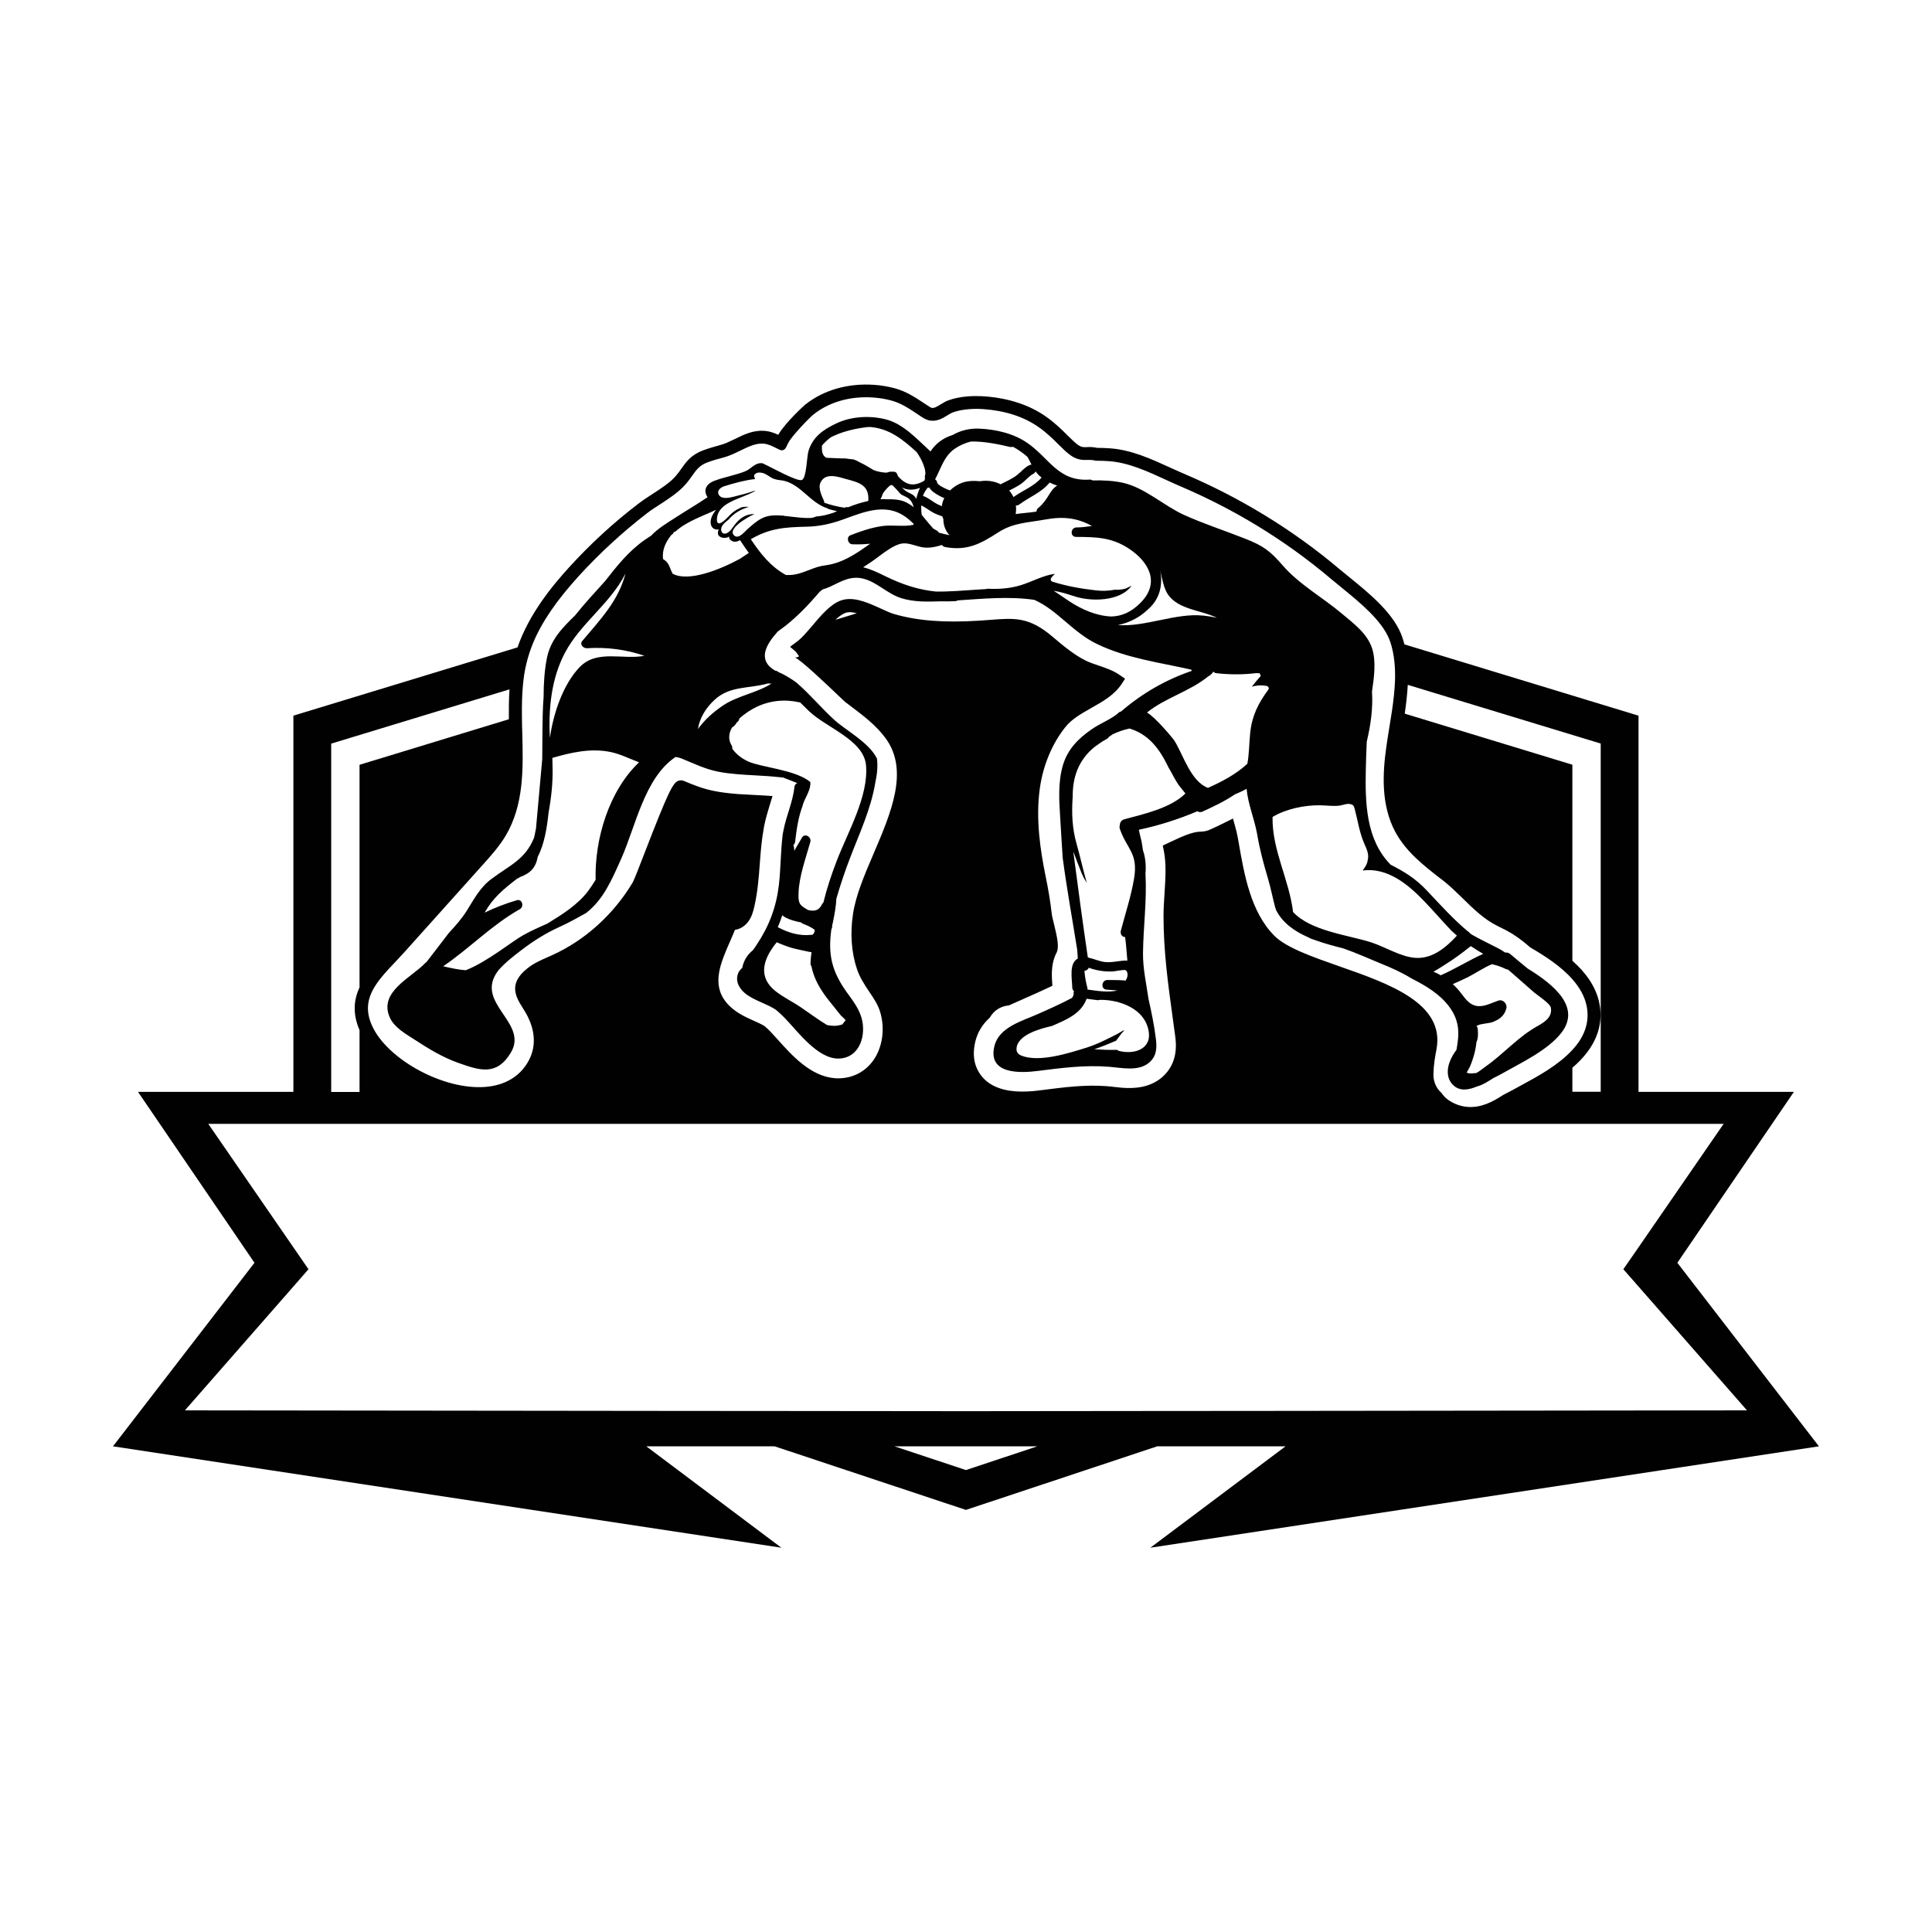
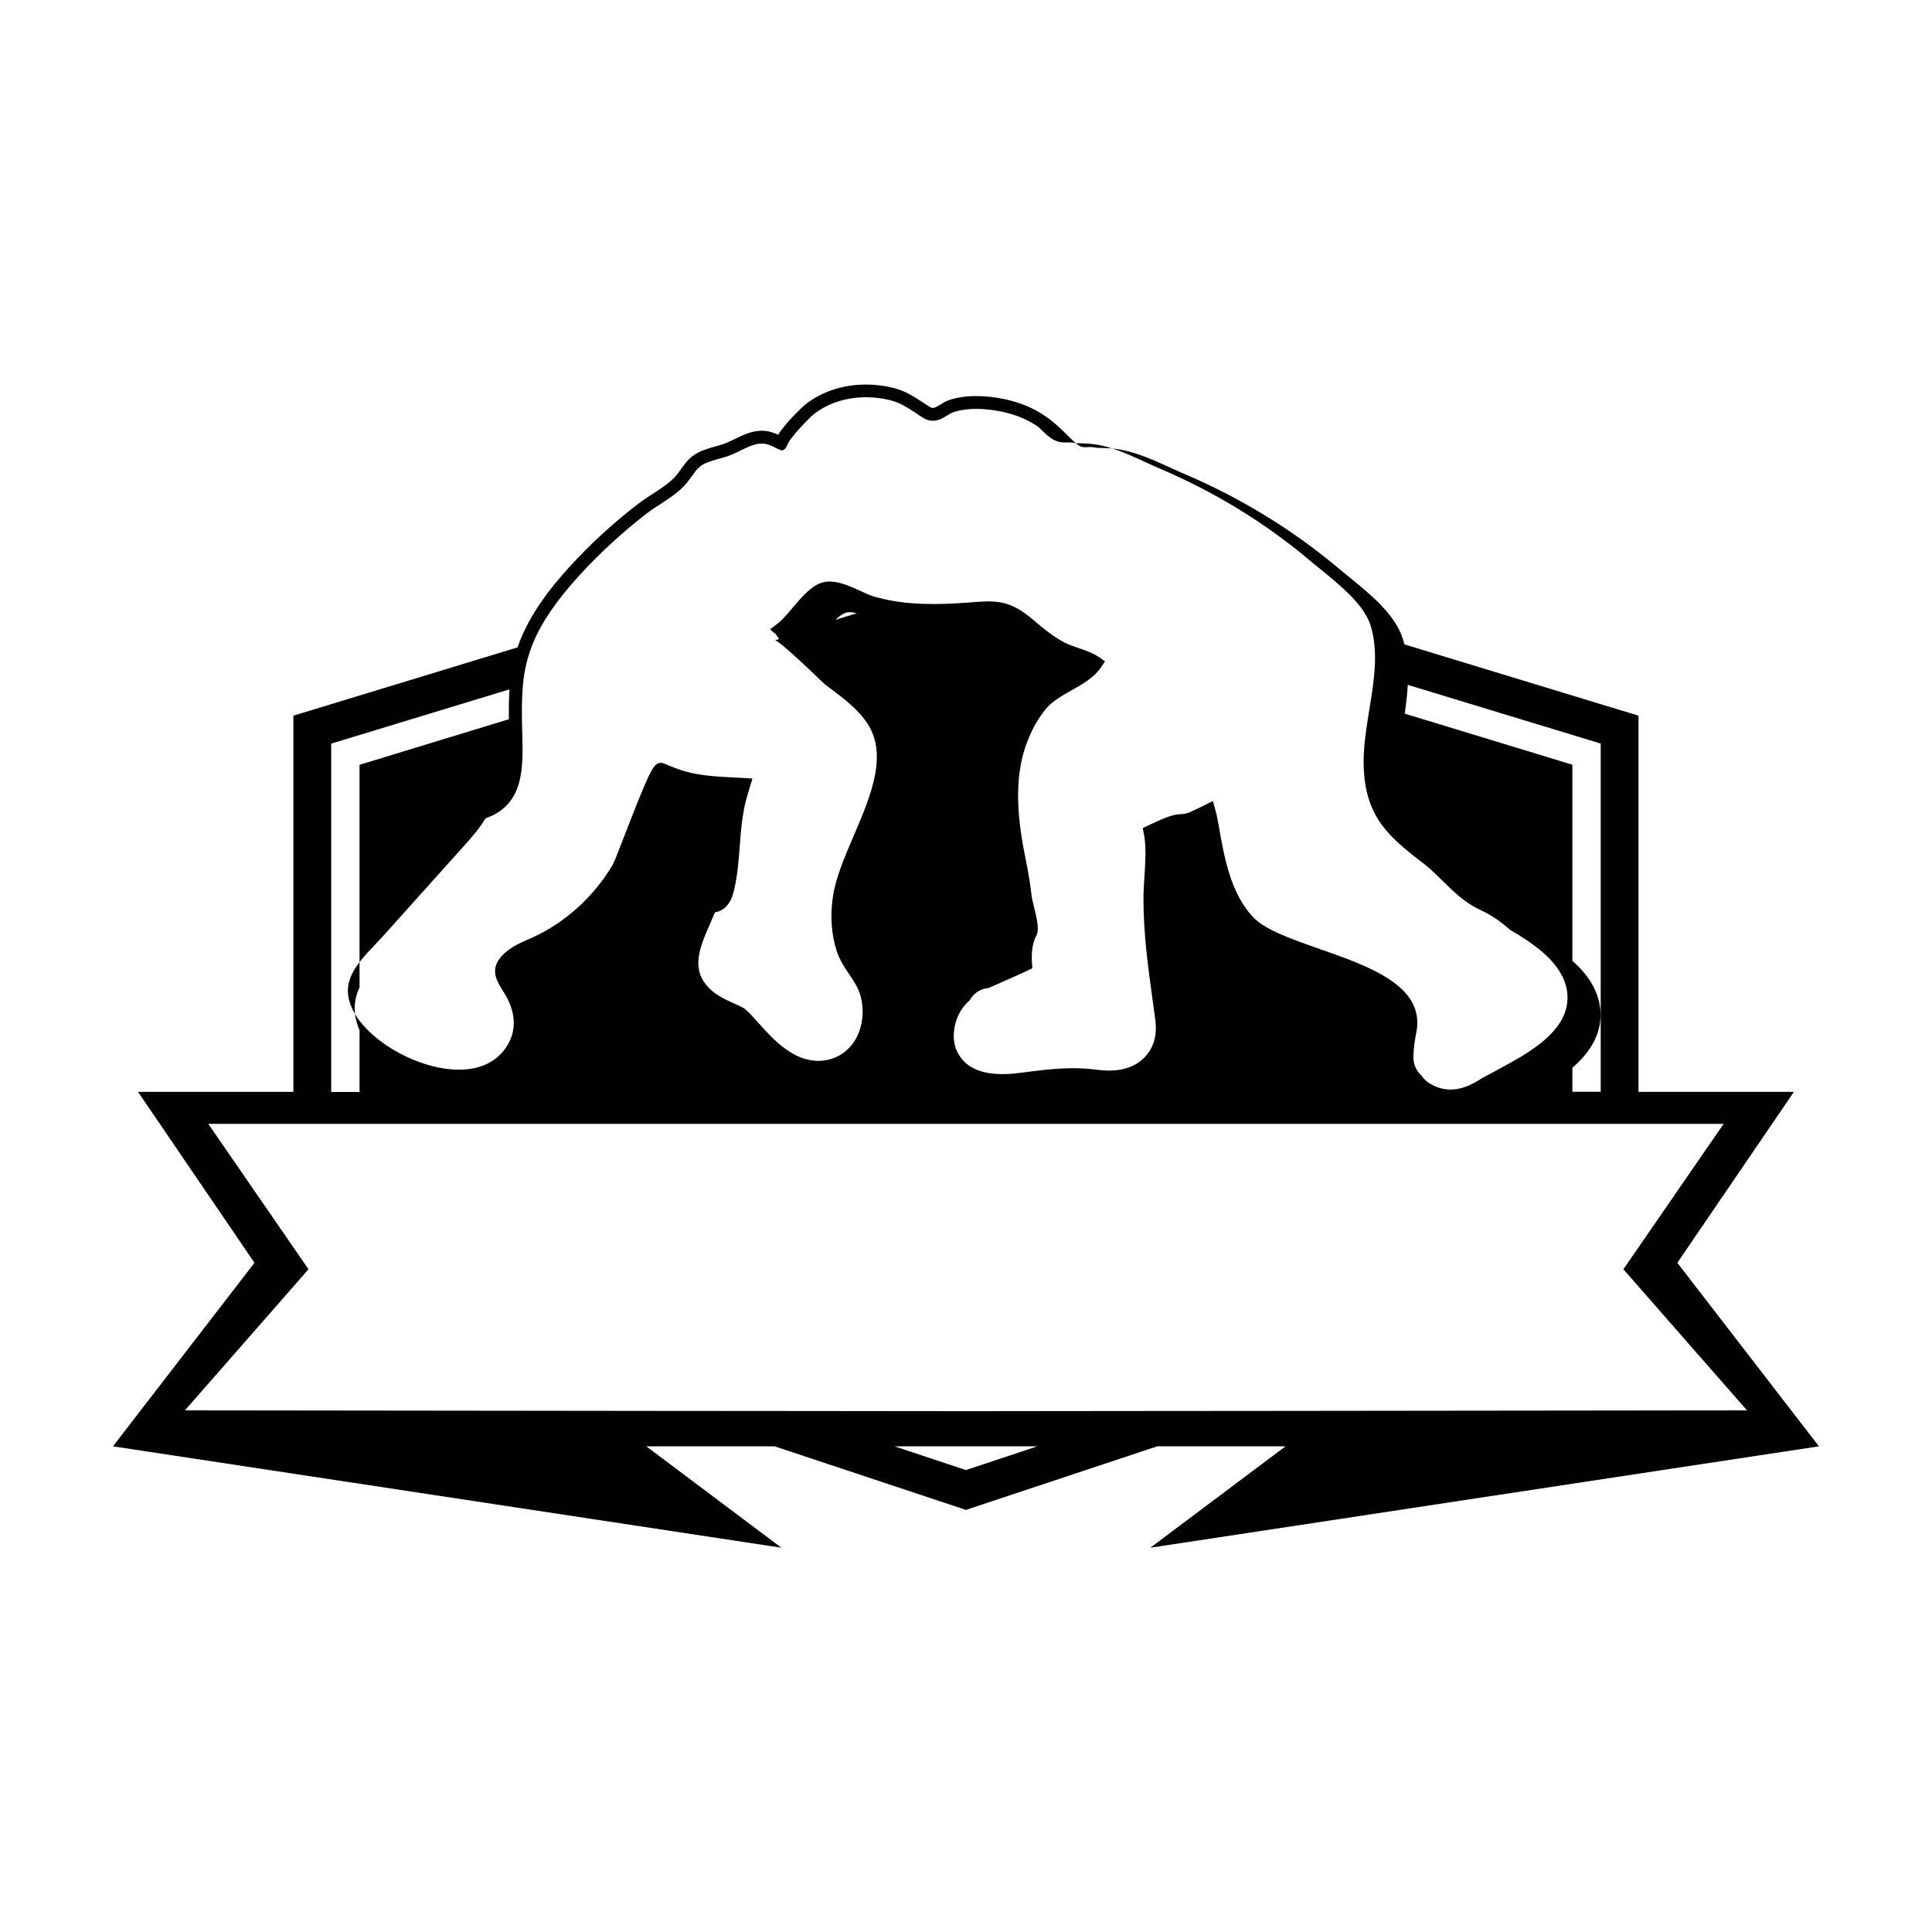
<svg xmlns="http://www.w3.org/2000/svg" version="1.1" id="Layer_1" x="0px" y="0px" viewBox="0 0 2100 2100" style="enable-background:new 0 0 2100 2100;" xml:space="preserve">
  <style type="text/css"> .st0{fill:#010101;} </style>
  <g>
    <g id="XMLID_00000059292817253727844160000009934228072338380956_">
-       <path id="XMLID_00000107574758335634991510000016989360843145983136_" class="st0" d="M507.5,989.7c-5.6,9-12.5,16.7-19.5,24.2 c-8,10.7-16.4,21.2-24.5,31.9c-0.4,0.2-0.9,0.6-1.3,1c-14.9,15.9-51.2,31.2-38.4,59.4c4.9,10.8,17.5,17.8,26.8,23.8 c15.1,9.9,30.7,19.4,47.8,25.4c23.4,8.3,41.6,14.2,56.9-11.3c19.6-32.8-40.3-53.8-14-88.8c0.2-0.2,0.3-0.5,0.5-0.7 c7.3-8.3,16.4-15.4,25.9-22.6c12.7-9.6,25.9-17.9,40.5-24.5c10-4.5,19.4-9.8,28.9-15.1c18.7-14.7,27.4-34.9,38.3-59.4 c15.6-35.1,25.2-87.4,58.6-110c0.1-0.1,0.2-0.1,0.3-0.2c2.1,0.3,4.5,0.8,7.1,1.9c13.2,5.4,25.1,11.3,39.3,14.1 c13.8,2.7,27.9,3.3,41.9,4.1c7.3,0.4,14.6,0.8,21.8,1.6c1.9,0.2,4.3,0.4,6.7,0.6c5.2,1.9,10.3,4.1,15.5,6.1 c-1.6,0.7-2.9,2-3.1,4.2c-1.6,16-9,31.5-12,47.7c-0.1,0.6-0.2,1.1-0.3,1.6c-0.1,0.7-0.3,1.4-0.4,2c-2.3,18.4-2.1,36.9-4.2,55.3 c-2.9,24.3-10.6,44.5-24,64.7c-1.4,2.2-2.8,4.2-4.3,6.2c-6.1,4.8-10.1,11.6-11.5,19.1c-2,1.8-3.7,3.8-4.5,5.9 c-2.5,6.7-0.7,12.4,3.6,17.8c7.8,9.7,24.1,14,34.4,20c1.1,0.6,2.1,1.3,3.2,2c3.2,2.7,6.4,5.6,9.2,8.5 c14.2,14.6,36.3,45.4,59.5,44.4c22.8-1,29.7-26.3,24.1-44.7c-3.1-10.4-9.8-18.9-16-27.5c-16.2-22.7-20.3-40.7-16.8-67.2 c0.1-0.4,0.2-0.9,0.3-1.4c0.4-0.7,0.7-1.3,0.7-2.3c0-0.6,0.1-1.3,0.1-1.9c0.2-0.8,0.4-1.7,0.6-2.5c0.2-0.5,0.3-1,0.3-1.5 c1.7-8.2,3.2-16.4,3.6-24.8c4.2-14.5,9-28.9,14.4-43c10.4-27.4,23.1-54.1,27.9-83c2-9.2,2.9-18.2,1.8-26.3 c-8.6-17.5-33.5-30.4-46.1-41.8c-13.9-12.6-27-28.4-41.8-41.1c-4.8-3.4-9.8-6.5-15-9.2c-1.4-0.7-2.9-1.3-4.3-1.9 c-0.8-0.8-1.8-1.4-3.2-1.5l-0.2,0c-19.7-11.5-10.2-28.1,2.8-42.6c3-2.2,6-4.3,8.9-6.6c13.6-10.8,25.4-23.4,36.7-36.6 c1-0.9,2.1-1.7,3.2-2.5c2.8-0.8,5.6-1.9,8.3-3.1c0.2-0.1,0.3-0.1,0.5-0.2c0.3-0.1,0.5-0.3,0.7-0.4c11.1-5.2,21.4-11.7,35.5-7.8 c14.3,3.9,25.7,16.3,40.2,20.9c13.8,4.4,28.8,4,43.1,3.5c5.3,0.2,10.6,0.1,15.9-0.2c1,0,1.8-0.4,2.5-0.8 c27.9-1.8,55.6-4.6,83.3-0.6c24.8,10.8,42,35.5,68.2,48c32,15.5,68.1,20.1,102.5,27.9c0.1,0.5,0.3,0.9,0.5,1.3 c-28.4,9.7-53.9,24.4-76.8,44.1c-0.5,0.2-1,0.4-1.6,0.5c-8.9,8.2-20.6,12-30.4,18.9c-14.7,10.2-26.1,21.6-31.3,39.2 c-5.4,18.5-4.1,38-2.9,57c0.9,14.5,1.7,29,2.7,43.5c4.4,33.3,10.5,66.7,15.7,99.5c0.3,3.3,0.6,6.7,0.7,10 c-9.8,5.3-6.2,21.9-6,31.5c0,1.8,0.8,3,1.9,4c-0.5,1.2-0.7,2.5-0.3,3.7c-0.5,1.2-1.1,2.3-1.7,3.5c-12.3,6.5-25,12.2-37.7,17.8 c-16.9,7.5-41.8,14.1-46.8,34.6c-7.5,30.5,27.1,29.6,46.8,27.1c26-3.3,51.1-6.6,77.3-4.6c13.9,1,32.5,5.6,44.3-4.7 c8.2-7.1,8.3-16.5,7-26.4c-1.8-14.2-4.7-28.4-7.9-42.5c-2.4-16.8-6.2-33.2-6-50.3c0.4-28.9,4.3-57,2.7-85.8 c0.7-8.6,0.1-17-2.5-24.8c0-0.1-0.1-0.3-0.2-0.5c-0.4-2.8-0.8-5.7-1.3-8.5c-0.7-3.9-2.3-9-3.2-14.1c22-4.7,43.1-11.4,63.6-20.1 c1.5,1,3.6,1.2,5.3,0.5c10.7-4.9,23.9-11,35.4-18.8c4.4-1.8,8.7-3.8,12.8-6.1c1.5,16.7,8.6,32.9,11.5,49.5 c2.8,16.6,7.1,32.5,11.9,48.6c3,10.1,5,20.9,7.8,31.3c0.1,0.1,0.2,0.3,0.3,0.4c0.1,0.7,0.3,1.5,0.7,2.3 c7.1,13.8,19.9,22.8,34.8,29.3c1,0.5,1.9,1,2.9,1.5c1.8,0.6,3.5,1.2,5.3,1.8c9.6,3.5,19.8,6.2,29.7,8.7c14,4.8,27.5,11,41.2,16.6 c11.4,4.6,22.6,9.6,33.1,16.1c15.4,7.8,30.9,17,41.1,30.8c12.3,16.6,10.6,31.3,7.8,46.9c-1.4,1.8-2.7,3.7-3.9,5.8 c-5.8,9.8-8.9,23.4,0.3,32.4c7.2,7.1,17,5.3,25.8,1.6c6.3-1.7,12.4-5.6,18.1-9.3c3.4-1.6,6.9-3.4,10.4-5.4 c20.3-11.5,49.4-25.2,63.8-44.3c20.4-27.2-7.8-51.3-37-69.2c-6.4-5.3-12.9-10.5-18.9-15.7c-1.8-1.5-3.8-2-5.6-1.7 c-2.7-1.9-5.5-3.6-8.5-5.1c-9.6-5-19.2-9.4-28.3-14.7c-0.7-0.6-1.4-1.1-2-1.7c-0.7-0.9-1.5-1.6-2.5-2.1 c-15.7-13.3-29.4-28.5-43.9-43.9c-12.5-13.3-25-20.7-39.3-28c-27-27.3-27.8-67.5-27-104.4c0.2-9.7,0.6-19.5,1-29.3 c4.3-18.2,6.9-36.2,5.7-54.4c2.3-15.8,4.7-33.2,0-47.4c-5.3-16-20.3-27-32.7-37.4c-20.7-17.5-46.8-32-64.5-52.6 c-13.3-15.4-21.2-21.3-40.7-28.9c-22.2-8.8-45-16.1-66.8-26c-22.2-10.2-42.8-29.9-66.8-34.9c-9.8-2.1-21.1-2.7-32.2-2.4 c-0.9-0.6-2-1-3.3-0.9c-34.1,2.3-43.7-23.3-67.4-39.7c-15.1-10.5-34-14.8-52.1-15.7c-11.1-0.5-20.9,2.1-29.3,6.9 c-9.6,3-18,8.6-24.1,17.9c-14.2-13-29.3-29.8-47.9-34.7c-17.5-4.6-38-3.6-54.4,4.2c-14.3,6.8-25.5,14.5-30.3,30 c-1.8,5.7-2.1,29.3-7.1,31.5c-5,2.2-34.1-14.2-40.7-17.1c-0.7-0.5-1.5-0.9-2.6-1.1c-8.1-0.8-11.6,6.2-18.7,8.9 c-10.7,4.2-22.2,6.1-32.9,10.1c-9.8,3.6-12.5,10.8-7.7,17.9c-11.9,8.1-24.3,15.3-36.3,23.1c-8.5,5.5-18,11.2-25.1,18.8 c-2.1,1.4-4.3,2.7-6.4,4.2c-17.7,12.2-30.6,28.5-43.5,45c-10.6,11.8-22.2,24.2-32.6,37.3c-13.7,13.4-26.8,26.4-30.8,46.8 c-2.6,13.4-3.5,27.4-3.5,41.5c-1,13.2-1.2,26.5-1.3,39.4c0,9.8-0.1,19.2-0.2,28.6c-2.3,25.2-4.5,50.4-6.8,75.5 c0,0.1,0,0.3-0.1,0.4c-0.5,2.9-1.2,5.8-1.8,8.7c-0.1,0.4-0.1,0.7-0.3,1.1c-9.6,23.6-26.4,29.7-46,44.4 C522,964.3,515.3,977.2,507.5,989.7z M850.3,994.8c1,1,2.2,1.9,4.1,2.8c4.7,2.4,10.5,3.9,16.5,5.1c0.5,0.6,1.2,1.2,2.1,1.5 c4.5,1.6,8.7,3.7,12.5,6.4c0.3,2.1-0.7,4.3-2.6,5.6c-0.3,0-0.5-0.1-0.8-0.1c-13.4,1.5-25-2.2-36.7-8.3 C847.3,1003.5,848.9,999.2,850.3,994.8z M905.7,1093.4c2.8,3.5,5.6,6.9,8.3,10.4c2.3,2,4,3.7,5.2,5.1c-1.4,1.8-2.7,3.5-4.1,5 c-0.3,0-0.4,0-0.7-0.1c-4.6,1.6-9.9,1.5-15.4,0.4c-9.5-5.7-18.3-12.4-28.5-19.3c-9.1-6.2-19-10.8-27.7-17.7 c-19.1-15.3-13-34-0.9-50c0.8-1,1.6-1.9,2.4-3c6.2,2.7,12.3,5.1,18.8,6.8c0,0,18.7,4.3,18.7,3.9c0.1,0,0.1,0.1,0.3,0.1 c-0.6,4-1,8.1-1.1,12.1c-0.1,1.4,0.4,2.6,1.2,3.5c0,0.4-0.1,0.8,0.1,1.2c2.3,9.6,5.9,17.4,11.4,25.7 C897.3,1083.2,901.5,1088.2,905.7,1093.4z M868.9,763.4c0.3,0,0.5,0,0.7,0c3.3,3.2,6.6,6.5,9.9,9.7c19.2,18.2,59.2,31.2,61.8,58.5 c3.1,34-20.2,73.5-32,104.6c-5.7,14.8-10.6,29.6-14.3,44.8c-0.6,0.5-1.1,1.1-1.5,1.9c-2.5,5-5.6,7.3-11.3,6.9 c-1.1-0.1-2.2-0.3-3.4-0.5c-0.5-0.2-1-0.4-1.4-0.7c-8.9-5-9.8-7.3-9.4-18.2c0.6-18,8-38,12.8-55.3c1.5-5.3-6-10-9.1-4.6 c-2.6,4.7-5.8,9.5-8.3,14.3c-0.2-1.4-0.3-2.7-0.4-4c-0.1-0.9-0.3-1.6-0.7-2.2c0.9-0.8,1.7-1.9,1.9-3.3c1.7-14.2,3.6-27.5,8.4-40 c-0.1-0.3,0-0.5,0.1-0.7c2.3-7.5,7.4-13.9,8.1-21.7c0.1-1,0-2,0-2.9c-15.9-13.3-53.8-16-67.5-22.3c-7.4-3.4-13.4-8.2-17.4-14 c0.2-1,0.1-2.2-0.6-3.4c-4.1-6.6-3.1-13.3,0.3-19.4c2.2-1.5,4-3.2,5.1-5.5l1.1-0.9c1.2-1,1.7-2.2,1.7-3.3c5.9-5.6,13-10,18.6-12.7 C836.7,761.4,853.1,759.8,868.9,763.4z M833.5,743.2c0.2-0.1,0.3-0.1,0.4,0c0.4-0.2,0.7-0.3,1.3-0.3c1.1,0.1,2.3,0.2,3.4,0.1 c-15.8,10.2-37,13.2-52.8,23.9c-10.4,7-20,15.5-27.2,25.6c1.9-12.3,8.9-23.4,18.3-32C793.5,745.4,813.2,748.7,833.5,743.2z M897.2,614.5c-6.2,0.8-10.3,2.2-16,4.4c-10.4,4-16.8,6.6-26.8,6.1c-0.3-0.1-0.4-0.2-0.7-0.3c-16.3-9.1-27.5-23.4-37.6-38.6 c20-11.7,36.3-13.1,60.7-13.6c13.6-0.3,25.9-3,38.6-7.5c24.8-8.9,49.6-20,72.7-0.2c1.9,1.7,3.7,3.3,5.4,5c-0.1,0-0.3,0.1-0.5,0.2 c-0.3,0.1-0.5,0.4-0.8,0.6c-10.6,2.1-22.4-0.3-33.2,1.2c-12,1.7-23.4,5.6-34.6,10c-4.8,1.9-2.9,9.5,1.9,9.8 c6.6,0.3,13.1,0,19.5-0.6C930.8,601.8,915.9,612,897.2,614.5z M986.4,541c4.2,2.8,5.6,6.1,6.7,10.3c-4.4-3.6-9.4-6.5-15.4-7.7 c-4.2-0.8-8.5-1-12.9-0.9c-2.6-0.2-5.2-0.2-7.8-0.1c2.7-4.1,0.8-4.7,5.7-10.2c7.1-7.9,6.3-5.8,12-0.2c1.8,1.7,2.6,3.4,4.4,4.9 C981.5,539,984.3,539.5,986.4,541z M980.4,529.9c6.1,3.3,13.2,2.8,19.6,0.4c-1.8,3.9-3.1,7.8-4.1,11.9c-1.1-2.3-2.9-4.2-5.9-5.6 C985.5,534.6,983.1,532.9,980.4,529.9z M1248.2,1119c4.8,21-14.7,27.5-31.5,23.4c-1.1-0.3-1.9-0.7-2.6-1.3 c-8.1,0.3-16.4-0.1-24.6-0.6c7.8-2.7,15.6-5.8,23.7-9.3c0.1-0.2,0.2-0.4,0.4-0.6c2.4-2.9,4.9-7.2,7.8-9.9c0.1-0.4,0.3-0.7,0.4-1.1 c-2.7,1.4-5.6,3.4-7.7,4.5c-11,5.5-21.8,11.2-33.6,14.8c-19,5.9-51,16.2-70.4,8.5c-2.9-1.2-5.2-3.4-5.2-6.8 c-0.1-15.6,25.7-22.5,38.5-25.4c15-6.6,31.1-12.7,37.4-28.8c0.1-0.3,0.1-0.5,0.2-0.8c4.1,0.5,8.3,1,12.5,1.6 c0.6-0.2,1.3-0.3,2.1-0.4c5.8-0.1,12.1,0.6,18.2,2.1c0.3,0,0.7,0,1,0.1c0,0.1,0.1,0.1,0.1,0.2 C1230.3,1093.3,1244.5,1102.6,1248.2,1119z M1202.9,1075.7c3.7,0.1,7.8,0.7,11.7,0.9c-9.3,2.4-22,0.5-32.5-1c0-0.5,0-1-0.1-1.6 c-1.5-5.6-2.6-11.3-3.1-17c-0.1-0.7-0.1-1.2-0.2-1.7c2-0.2,4-1.4,4.7-3.4c1,0.3,1.9,0.7,3,1c7.7,2.4,15.4,3.4,23.4,3 c2.1-0.1,12.3-2.3,13.8-1.3c3,2.1,2.2,7.7,0.5,10.1c-1,1.4,1,1.3-3.5,0.9c-5.6-0.4-11.3-0.3-16.9-0.4 C1197,1065.3,1196.3,1075.5,1202.9,1075.7z M1222.2,890.5c-3.6,0.9-5,3.8-5,6.6c-0.5,1.3-0.4,2.7,0.1,4.1c7.7,22,20,26,15.4,53.7 c-3.2,19.1-9.5,38.1-14.4,56.8c-0.8,3,0.9,6.8,4.5,6.8c0.4,0,1.7,13.2,2.6,25.6c-8-0.3-16.2,2.5-24.3,1.6 c-5.9-0.6-11.8-3.5-17.7-4.7c-0.3-0.2-0.6-0.4-1-0.5c-5.6-38.3-10.8-76.6-15.8-115c3,8.2,6.2,16.4,9.4,24.4 c1.5,3.4,3.3,6.7,5.3,9.8c-4-14.1-7.1-28.4-11.1-42.5c-4.8-16.8-5.4-32.9-4.3-50.3c0,0,0.1-0.1,0.1-0.2c-0.3-21.2,5.8-40.4,24-55 c2.7-1.9,5.3-3.7,8-5.6c1.7-1,3.4-2,5.2-3c1-0.5,1.6-1.3,2.1-2.1c1.4-0.9,2.8-1.9,4.2-2.9c5.8-2.7,11.6-4.8,17.4-6 c0.3,0,0.4-0.2,0.6-0.3c20.6,6.2,32.4,21.3,42.2,41.5l0,0.2c4.1,6.6,7.2,13.8,11.8,20.2c2.2,3,4.8,5.8,7,8.8 C1272.3,878.5,1243,884.9,1222.2,890.5z M1622.7,1048.3c4.7,1.1,9.2,2.6,13.6,4.8c0.9,0.5,1.9,0.7,2.9,0.8 c9.2,8.1,18.5,16.1,27.7,24.3c3.6,3.2,18,12.4,18.8,17.1c1.9,10.4-7.2,15.9-14.3,19.9c-21.4,11.8-37,30.4-56.8,44.2 c-2,1.4-6.4,5.1-9.9,6.9c-3.4,0.5-6.1,0.6-8.2,0.3c-0.9-0.2-1.6-0.4-2.3-0.7c1.3-2.5,2.9-5,3.8-7c3.5-8.5,5.9-17.1,6.8-25.9 c1.7-4,2-7.7,1.5-14c-0.2-2.6-1-3.4-1.6-3.6c0.3-0.1,0.6-0.3,1-0.6c3.7-2.3,12.7-2.2,17.1-4c7.6-3.1,12.2-6.6,14.5-14.5 c1.4-4.9-3.5-10.5-8.7-8.7c-8.8,3-17.4,8.2-26.3,5.1c-8.2-2.9-12.3-11.6-18.2-18c-1.6-1.8-3.3-3.4-5-5c5.4-2.4,10.8-4.8,16.1-7.4 c9-4.5,17.6-10.7,26.9-14.4C1622.1,1048.1,1622.4,1048.2,1622.7,1048.3z M1598.7,1028.4c4.4,3,8.9,5.7,13.5,8.4 c-15.6,7-30.4,16.4-46.2,23.3c-2.5-1.5-5.1-2.8-7.9-3.9c3.9-2.1,7.7-4.6,11.5-7C1579.7,1043,1589.3,1035.9,1598.7,1028.4z M1434.5,875.3c7.3,0.1,14.7,1.3,22,0.3c3.3-0.5,7.1-2.3,10.5-1.7c4.1,0.7,4.5,1.8,5.6,5.8c3.3,12.3,4.9,24.6,10,36.5 c2.6,6.2,5.9,12.1,4,19c-0.1,0.1-0.1,0.1-0.1,0.3c-0.5,3.9-2.8,7.3-5.4,10.7c26.5-3.5,48.8,14.4,66.8,33.2 c10.2,10.6,19.7,21.7,29.7,32.2c2,1.8,4,3.6,6,5.4c-11.7,12.7-26.2,25.1-44.5,24.2c-16-0.8-33.5-12-48.7-16.9 c-24.6-7.9-65.7-12.2-84.9-33c-4.2-35.1-22.9-67.3-22.3-103c0-0.1,0-0.2,0-0.3C1398.2,879.1,1417.6,875.2,1434.5,875.3z M1365.9,731.6c1.2,0.1,2.3,0.2,3.5,0.3c0.1,1,0.5,1.9,1.1,2.7c-3.5,3.8-6.7,7.8-9.8,11.8c5.1-1.5,10.4-1.9,16-0.8 c1.8,0.3,3.2,2.3,1.9,4c-11,15-17.8,28.4-19.7,47.2c-1.2,11.1-1,22.4-3.1,33.4c-12.4,11.5-27.4,19.3-42.8,26.2 c-18.9-7.2-26.7-35.8-36.6-51.5c-1.6-2.5-21-25.8-29.7-30.4c19.7-15.9,46.3-22.9,66.2-39c2.5-1.4,4.8-3.2,5.9-5.5 c0.7,0.8,1.7,1.5,3.1,1.7C1336.7,733.4,1351.3,733.4,1365.9,731.6z M1275.6,652.7c11.2,9,26.7,11,39.8,15.8c2.6,0.9,5.1,2,7.5,3 c-5-1-10.1-1.9-15.4-2.4c-29.5-3-62.9,12.6-92.4,10.3c11.9-2.4,23.2-8,31.9-16.3c9.6-7.9,14.5-18.5,15-29.5 c0.4-4.6,0-9.1-1.1-13.5C1264.5,632,1264.5,643.8,1275.6,652.7z M1186.9,571.7c-5.2,0.7-10.4,1.6-16.7,1.6 c-6.6,0-7.4,10.1-0.7,10.3c21.5,0.1,38.5,0.3,57.2,12.5c21.7,14.1,34.7,36.8,13.5,58.6c-10.6,11-21.5,15.2-32.5,15.4 c-16-0.7-31.8-7.6-45.2-16.4c-5.9-3.8-11.4-7.9-17.2-11.5c7,1,13.9,3.2,20.8,5.4c0.2,0.1,0.3,0,0.5,0.1c17.7,6.5,51,6.6,63.4-11.1 c-2.1,1.1-4.3,2.2-6.4,3.1c-3.8,1.2-7.7,1.5-11.8,1.3c-6.5,1.2-13.1,1.6-20.6,0.7c-15.6-1.7-32.4-4.7-47.4-9.5 c-1.6-0.5-2.2-2.5-1.3-3.8c1.2-1.8,2.7-3.3,4.2-4.7c-13,1.7-24.3,8.4-36.9,12.3c-11.9,3.7-24.1,4.5-36.5,3.9l0,0 c-0.5,0.1-1,0.3-1.5,0.4c-2.2,0.1-4.4,0.2-6.6,0.4c-17.2,1.1-32.8,2.5-47.9,2.3c-19.2-1.9-37-7.8-55.4-16.9 c-8.3-4.1-15.8-7.6-23.7-9.5c2.7-1.8,5.4-3.6,8.2-5.4c9.3-6.1,24.5-20,35.6-20.6c8.2-0.4,16.2,4.5,24.7,4.7c6,0.1,11.6-1.1,17.1-3 c0.7,1.1,1.9,1.9,3.5,2.3c24.1,4.5,38.8-3.7,58.2-16.2c16.1-10.3,32-10.3,50-13.6C1155.4,561.1,1170.7,562.8,1186.9,571.7z M1001.3,549.4c4.7,2,8.8,5.6,13.4,8c3.1,1.6,6.4,2.8,9.6,3.9c0.3,1,0.6,2,1.1,2.9c0,2.9,0.4,5.8,1.4,8.8c1.2,3.3,3,6.5,5.3,8.7 c-3.8-0.7-7.5-1.6-11.1-2.6c-0.2-0.1-0.3,0-0.5,0c-0.5-1-1.3-1.9-2.5-2.6c-1.2-0.5-2.4-1.3-3.6-2c-4.4-4.8-8.4-10-12.6-14.9 C1001.4,556.3,1001.2,552.8,1001.3,549.4z M1140.9,524.5c2.6,1.3,5.3,2.4,8.2,3.3c-8.7,5.4-9.2,14.9-20.6,24.4 c-1.4,1.1-1.9,2.5-1.8,3.8c-0.5,0.1-1,0.1-1.6,0.3c-7.4,1.1-14.3,1.4-21.1,2.5c0.5-3.2,0.6-6.4,0.2-9.4c1.2,0.1,2.4-0.1,3.7-1 C1118.9,540.1,1132,535.5,1140.9,524.5z M1125.7,512.4c0.5,0.6,0.9,1.3,1.4,1.9c1.5,1.8,3.2,3.4,5,4.8c-7.9,9.5-20.6,14-30.5,21.2 c-1.2-2.5-2.7-4.9-4.6-7.1c4.3-2.2,8.6-4.4,12.6-7.1c4.9-3.3,8.5-8.5,13.8-11.2C1124.6,514.2,1125.2,513.3,1125.7,512.4z M1037.4,488c5.4-3.8,11.6-6.5,18-8.1c14.7-0.3,30.5,3.1,42.4,5.9c1.2,0.2,2.2,0.2,3.2-0.2c5.6,3,10.8,6.7,15.8,11 c1.7,2.8,3,5.6,4.4,8.5c-0.8,0-1.6,0.1-2.5,0.6c-5.1,2.5-8.4,6.8-12.8,10.3c-5.3,4.4-12.2,7.2-18.3,10.4c-7.2-3.7-15-4.5-22.5-3.3 c-7-0.8-14-0.3-19.5,1.7c-4.9,1.8-9.3,4.7-13,8.3c-1-0.4-2.1-0.7-3.1-1.2c-2.3-1-10.4-4.6-10.9-7.5c-0.3-1.7-1.2-2.8-2.2-3.4 C1022.8,509.4,1025.8,496.3,1037.4,488z M1010,529.8c2.4,4.3,7.5,7.2,11.6,9.4c1.6,0.9,3.2,1.6,4.8,2.2c-1.4,2.7-2.3,5.7-2.7,8.8 c-2.4-1-4.7-2-6.8-3.3c-4.4-2.6-8.2-5.9-13-7.6c-0.3-0.1-0.5-0.1-0.7-0.2c0.2-0.7,0.6-1.6,0.9-2.3c1.1-2.4,2.6-4.5,4.1-6.6 C1008.7,530.3,1009.4,530.2,1010,529.8z M893.4,484.4c2.2-2.7,5.1-5.5,9.1-8.7c1.3-0.8,2.7-1.5,4.1-2.1c11-5,23.4-7.8,35.4-9.3 c1.1-0.1,2.3-0.2,3.5-0.2c21,1.5,35.8,13.6,50.8,27.2c3.8,5.4,6.8,11.2,8.6,17.2c0.7,2.4,0.9,4.4,1,6.3c-0.2,0.9-0.4,1.7-0.6,2.6 c-0.2,1-0.1,1.8,0.2,2.5c-0.2,0.9-0.4,1.7-0.7,2.5c-10.7,6.4-19.1,5.7-28.1-4.1c-1.5-1.6-1.1-3.7-3.3-5.1 c-1.3-0.8-2.8-0.3-4.2-0.5c-1.7-0.2-3.7,0.5-5.8,1.1c-4.7-0.3-9.2-1.1-13.5-2.7c-2.1-1.1-4.1-2.4-5.9-3.5 c-3.5-2.1-6.8-3.9-10.2-5.4c-1.7-1.1-3.5-2-5.7-2.7c-0.7-0.2-2.5-0.4-5-0.6c-1.5-0.3-3.1-0.5-4.7-0.6c-1-0.1-2.2-0.1-3.3,0 c-6.1-0.3-12.9-0.6-16.9-0.7C893.5,495.1,893.1,489.7,893.4,484.4z M891.8,524.6c5.4-11.8,20.4-5.9,28.6-3.7 c14.2,3.7,24.6,6.9,23.4,23.6c-3.6,0.8-7.1,1.8-10.6,2.8c-4,1.2-7.8,2.7-11.7,4.2c-0.7-0.4-1.4-0.5-2.3-0.1 c-0.4,0.1-0.7,0.3-1.1,0.5c-7.7-1.1-15.1-3-22.3-5.5c0.1-0.6,0.2-1.1-0.1-1.8C893.4,539.5,889,530.5,891.8,524.6z M797.9,539.8 c-4.5,1.1-12.7,3.2-16.1-1.3c-3.5-4.7,1.2-8.7,5.5-10c10.5-3.3,22.4-6.6,33.5-7.8c-0.3-0.5-0.5-1-0.9-2.1 c-0.4-1.1-0.3-2.3,0.6-3.1c2.4-2.1,4.6-2.1,7.6-1.6c5,1,8.5,4.9,13.1,6.6c3.6,1.4,7.7,1.3,11.4,2.2c18.7,4.9,28.2,23.9,46.7,29.8 c0.6,0.2,0.9,0.5,1.2,0.8c3.1,0.9,6.2,1.7,9.3,2.3c-1.1,0.5-2.1,1-3.2,1.5c-3.3,1.1-6.5,2.1-9.9,2.9c-3.2,0.7-6.5,1.2-9.7,1.4 c-4.1,2.2-9.2,1.7-13.7,1.5c-6.9-0.4-13.6-1.5-20.5-2.1c-0.4-0.1-0.8-0.2-1.1-0.3c-8-0.5-15.6-1-23.2,2.7 c-6.1,3-11.2,7.7-16.3,12.2c-2.8,2.5-9,10.5-13.6,7.1c-9.6-7,14.3-20.7,21.6-23.8c-8.4,0-14.6,3.1-20.9,10.8 c-2.5,3.1-6.2,9.9-10.9,10.5c-0.4,0-0.8,0-1.1,0c-0.5,0.1-1,0-1.4-0.4c-1.6-0.8-2.3-2.8-2-5c0.5-4,4.7-7.2,7.9-9.7 c5.9-7,13.5-11.4,22.1-13.9c-2.6-0.3-5.3-0.1-7.9,0.4c-2.9,1.3-5.7,2.8-8.1,4.5c-5.1,3.5-9.3,10.2-14.9,12.7 c-1.9,0.9-3.6-0.5-3.7-2.5c-0.9-20.3,26.2-23.5,41.1-32.2l0-0.6C813.3,536,805.5,537.9,797.9,539.8z M729.6,581.6 c0.2-0.1,0.4-0.2,0.6-0.4c1.1-0.7,1.9-1.8,2.2-2.9c0,0,0,0,0.1-0.1c0.6,0.1,1.2-0.1,1.8-0.6c12.8-11.3,29-16.3,44.1-23.5 c-3.8,4.6-7,10.5-5.7,15.9c0.9,4.2,4.6,6.3,8.5,5.4c-0.9,2.2-1.3,4.3-0.4,6.1c1.6,3.2,7.1,3.8,10,2.6c0.6-0.2,1.1-0.5,1.6-0.9 c0.1,2.3,1.3,4.3,4.7,5.4c2.4,0.7,5.2-0.2,7.3-1.5c3.1,4.7,6.2,9.4,9.6,14c-0.2,0.1-0.4,0.2-0.7,0.3c-3.1,2-6.2,4.1-9.2,6.1 c-21.2,11.5-55.6,25.5-73,16.1c-2.4-4.4-3.4-9.8-7-13.4c-1-1-2.2-1.8-3.3-2.4C719.3,598.2,723.5,589.3,729.6,581.6z M614.2,709.3 c17.1-32.1,49.1-53.1,65.7-85.9c-7.8,29.8-27.1,49.7-47,73.3c-3.3,3.9,1.4,8.2,5.2,7.9c21.5-1.4,42.4,1.4,62.4,8.2 c-23.2,4.6-51.5-7.1-70.3,12.2c-18,18.5-28.8,50.5-32.4,76.6c0,0-0.1-0.1-0.1-0.1C596,770.3,599.3,737.3,614.2,709.3z M562.3,954.9c0.5-0.1,0.9-0.3,1.4-0.6c0.5-0.3,0.9-0.6,1.3-0.9c3.8-1.4,7.4-3.1,10.6-5.6c5.4-4.4,7.7-10,8.8-16.2 c7.2-14,10-31,11.8-47.6c2.9-16.5,4.9-33.1,4.4-50.1c-0.1-3.4-0.2-6.7-0.2-10.1c20.1-5.8,40.8-10.6,61.7-6.7 c11.6,2.1,21.8,7.5,32.5,11.5c-32.7,31.1-48.3,83.2-47.2,127.7c-2.6,4.2-5.3,8.4-8.2,12.3c-11.3,14.8-27.6,25.1-44.1,35.2 c-9,4-18,8-26.4,12.7c-11.8,6.5-39.3,29.1-62.4,38.1c-8.1-0.5-16.3-2.4-24.6-4.3c28.9-19.6,52.4-44.6,83.4-62.1 c4.8-2.7,2.6-11.4-3.3-9.7c-12.2,3.6-23.7,8-35,13.5C535.5,976.3,546.8,966.8,562.3,954.9z" />
-       <path id="XMLID_00000177478733194252586320000008471912098562719400_" class="st0" d="M1977.1,1572.1l-153.9-199.5l126.7-185.8 H1781V777.9l-254.5-77.5c-0.6-2.4-1.2-4.7-2-7c-8.5-25.9-35.5-47.9-57.2-65.5c-3.8-3.1-7.5-6.1-11-9c-25.5-21.6-53-41.4-81.7-58.9 c-27.2-16.6-55.8-31.4-85-43.9c-5.5-2.3-10.9-4.8-16.7-7.4c-21.2-9.7-43.1-19.8-66.5-21.4c-4.4-0.3-9-0.5-13.9-0.5 c-3.6-0.8-7.2-1.1-11-0.8l-0.3,0c-1.2,0.1-2.3,0.1-3.2,0c-4.4-0.3-7.2-2.4-17.7-12.8c-6.5-6.5-13.9-13.8-23.7-20.6 c-18.1-12.6-40.5-19.9-66.7-21.8c-1.3-0.1-2.6-0.2-4.1-0.2c-7.5-0.3-22-0.2-35.1,4.6c-3,1.1-5.7,2.8-8.3,4.4 c-4.4,2.7-7.3,4.3-9.7,3.7c-1-0.2-2.4-1.2-3.8-2.1c-1.4-0.9-2.9-1.9-4.3-2.8c-9.8-6.5-19.9-13.2-32.5-16.5 c-7.1-1.8-14.4-3.1-21.9-3.6c-28.5-2-55.3,5.7-75.2,21.7c-0.3,0.2-20.9,18.7-29.1,32.6c-4.2-1.9-8.8-3.7-13.9-4.2 c0,0-1.3-0.1-1.7-0.1c-11.7-0.8-21.9,4.1-31.8,9c-5.4,2.6-10.4,5.1-15.5,6.4c-5.7,1.6-12.3,3.4-19,5.9 c-12.7,4.8-18.1,12.3-23.3,19.7c-2,2.9-4.1,5.8-6.7,8.7c-6.2,6.9-15.3,12.8-24.1,18.5c-5.2,3.4-10.6,6.9-15.5,10.6 C667.4,567.6,642,591,619,616.2c-18.7,20.5-43.8,50.9-56.5,87.5l-243.6,74.2v408.9H150l126.6,185.8l-153.8,199.5l726.5,110.2 l-146.8-110.2H842l207.9,69.1l207.9-69.1h139.5l-146.9,110.2L1977.1,1572.1z M1530.2,744.4l209.7,63.8v378.5h-30.8v-26.1 c6.1-5.2,11.7-10.9,16.5-17.4c15.4-20.5,15.5-40.1,12.8-52.9c-3.8-18.4-15.2-33.5-29.3-46V831.2l-182.2-55.5 C1528.4,765.5,1529.6,754.9,1530.2,744.4z M567.7,797.4c-0.2-6.6-0.4-13.3-0.4-19.9c-0.1-11,0.1-21.9,1.1-32.6 c0.7-8.1,1.9-16,3.8-23.7c1.8-7.6,4.3-15.1,7.4-22.7c9.6-22.9,25.6-46.1,49.8-72.7c22.5-24.6,47.3-47.4,73.7-67.8 c4.4-3.4,9.3-6.6,14.5-9.9c9.5-6.2,19.4-12.6,26.9-20.9c3.2-3.5,5.6-6.9,7.8-10c4.7-6.6,8-11.4,16.7-14.6c6.1-2.3,12.2-4,17.8-5.4 c6.2-1.7,12.2-4.6,17.9-7.4c8.6-4.2,16.7-8.1,24.6-7.6c0.3,0,1.3,0.1,1.4,0.1c4.6,0.5,9.1,2.8,13.9,5.2c1,0.5,1.9,1,2.9,1.4h0 l0-0.1c0.3,0.2,0.6,0.3,0.8,0.4c2.6,0.9,4.9-0.6,6.1-2.9c0.8-1.7,1.7-3.4,2.5-5.1c0,0.1,0,0.2,0,0.3c2.1-5.8,22.5-27.1,27.1-30.8 c17.2-13.8,40.4-20.4,65.3-18.6c6.6,0.5,13.1,1.5,19.3,3.2c10.4,2.7,19.1,8.5,28.3,14.6c1.4,1,2.9,1.9,4.3,2.9 c2.2,1.4,4.8,3.1,8.1,4c8.4,2.1,15.1-2,20.6-5.4c2.1-1.3,4.1-2.5,5.8-3.1c7.8-2.9,18.6-4.2,29.5-3.8c1.4,0.1,2.6,0.1,3.8,0.2 c23.6,1.7,43.6,8.2,59.6,19.3c8.8,6.1,15.7,12.9,21.8,19c10.7,10.6,16.7,16.2,26.7,16.9c1.6,0.1,3.4,0.1,5.3,0h0.2 c2.6-0.1,5.2,0.1,7.7,0.7l0.8,0.2h0.8c4.8,0,9.3,0.2,13.7,0.5c20.9,1.5,41.6,11,61.6,20.2c5.6,2.6,11.4,5.2,17,7.6 c28.5,12.2,56.5,26.6,83.2,42.9c28,17.1,54.9,36.5,79.9,57.7c3.5,2.9,7.2,6,11.2,9.2c19.5,15.9,43.6,35.5,51.8,56.5 c0.3,0.8,0.6,1.6,0.9,2.4c4.4,13.4,5.6,27.8,5.1,42.4c-0.4,10.3-1.6,20.8-3.1,31.3c-1,6.7-2.1,13.5-3.2,20.1 c-1.1,7-2.2,13.5-3.1,20.2c-3.9,27.3-6.3,62.6,9.7,92.4c11.7,21.7,30.8,36.5,49.3,50.9l2.9,2.2c7.2,5.6,13.8,12.1,20.9,19 c11.5,11.3,23.3,22.9,37.8,30.1c3.2,1.6,6.4,3.2,9.6,4.8c8.3,4.4,16.6,10.2,25.4,17.9l0.5,0.5l0.6,0.4 c15.7,9.1,33.2,20.4,45.6,34.5c7.5,8.6,13.2,18.1,15.4,28.9c2.1,10,2,25.3-10.2,41.5c-1.6,2.2-3.4,4.2-5.2,6.2 c-15.2,16.6-37.2,28.6-55.3,38.4l-0.4,0.2c-3.3,1.8-6.5,3.5-9.5,5.2l-0.2,0.1c-3.7,2-6.8,3.6-9.7,5.1l-0.7,0.4 c-11.1,7.2-23.3,13.7-38,12.7c-8-0.6-15.5-3.4-22.3-8.4l-0.2-0.2c-2-1.6-3.8-3.4-5.3-5.6l-0.5-0.7l-0.6-0.6 c-5.6-5.1-8.7-12.6-8.4-20.6c0.2-9.9,1.8-18.7,3.3-26.5c9.4-50-51.5-71.3-105.2-90.1c-29.9-10.5-58.2-20.4-71.1-33.4 c-25.8-26.1-32.7-66.6-38.9-102.3l-0.8-4.4c-0.6-3.5-1.5-7.3-2.9-12.3l-2.3-8.4l-7.8,3.9c-5.5,2.8-10.9,5.3-15.7,7.5l-1.1,0.5 c-3.4,1.6-7.1,2.4-10.9,2.4c-8.4,0.1-19.9,5.2-31.9,10.9c-1.4,0.7-2.7,1.3-3.8,1.8l-5.1,2.4l1.1,5.5c2.9,14.1,1.8,30.5,0.8,46.3 c-0.5,8.1-1.1,16.5-1.1,24.5c0,38.5,4.8,73.4,9.9,110.4c0.9,6.6,1.8,13.2,2.7,19.8c1.1,8.1,3.9,29.5-14,45.2 c-14,12.1-31.3,12.4-43.1,11.6c-3.6-0.3-7.1-0.7-9.9-1l-0.6-0.1c-2.2-0.2-4.3-0.5-6.3-0.6l-1-0.1c-23-1.7-45.7,1.2-69.8,4.3 l-2.3,0.3c-9.7,1.3-18.5,1.6-26.2,1.1c-17.6-1.3-30.5-7.3-38.3-18.1c-5-6.8-10-18.6-5.6-36.3c2.3-9.5,7.3-18,15-25.1l0.7-0.7 l0.5-0.8c4.1-6.9,11.1-11.4,19.2-12.3l1.1-0.1l1-0.5c0.8-0.4,1.6-0.7,2.4-1.1c4.3-1.9,8.6-3.8,12.9-5.7l0.8-0.4 c8.9-3.9,17.3-7.6,25.7-11.6l4.4-2.1l-0.3-4.8c-0.6-8.4-0.7-20.6,4.6-30.6c3.4-6.2,1.1-16.9-2.7-32.3c-1.1-4.4-2.1-8.5-2.3-10.6 c-1.4-12.6-3.6-26-6.9-42c-5.3-26.3-10.8-60.8-6-94.5c3.5-24.9,13.4-48.6,27.9-66.6c6.9-8.6,17.2-14.4,28.1-20.6 c12.3-6.9,25-14.1,32.8-25.9l3.8-5.8l-5.7-4c-7.2-5-15.2-7.7-22.9-10.3c-5.1-1.7-10.1-3.4-14.5-5.6c-12.4-6.3-23-15-35.6-25.7 c-25.5-21.8-41.4-20.5-67.8-18.4c-4,0.3-8.2,0.6-12.8,0.9c-37.8,2.3-66,0.1-91.3-7.1c-4.3-1.2-9.5-3.6-15.1-6.2 c-1.2-0.6-2.5-1.2-3.8-1.7c-13-5.9-27.2-11.4-39.6-6.9c-11.1,4-21.2,15.9-31,27.5c-0.4,0.5-0.8,0.9-1.1,1.3 c-5.2,6.1-10.1,11.7-14.3,15l-0.2,0.1c-2.5,2-5,3.8-6.9,5.2l-0.8,0.6l-0.5,0.6l-0.1,0.1l6.1,5.2l3.6,5c-1.9,1.4-4,1.4-4.8,1.1 c6.2,2.3,34.6,29.3,45.3,39.5c6.5,6.2,9.4,9,10.7,9.9l4,3c14.2,10.7,28.8,21.7,39,35.8c25.4,35,5.8,80.7-13.1,124.9 c-10,23.3-19.4,45.3-22.5,65.8c-3.2,21.1-1.8,41.7,4.2,59.7c3.2,9.6,8.4,17.4,13.5,25c4.9,7.2,9.5,14.1,11.8,21.9 c5.5,18.3,2.6,38.5-7.5,52.7c-8.5,11.9-21.3,18.8-36.2,19.4c-1.8,0.1-3.6,0.1-5.4-0.1c-26.5-1.9-47.2-25.2-62.4-42.2 c-2.9-3.2-5.6-6.2-7.8-8.5c-1.7-1.8-3.6-3.6-6.2-5.8l-1.1-0.7c-0.2-0.2-0.5-0.4-0.8-0.5c-2.2-1.3-5.6-2.8-9.2-4.4 c-10.5-4.7-22.4-10-30.9-20.6c-15.9-19.8-6-42.5,4.6-66.6c1.7-4,3.5-8,5.1-12c5.4-0.7,10.7-3.9,14.4-8.9 c3.9-5.2,5.5-11.3,6.8-17.1c3.5-15.5,4.7-31.1,5.8-46.2c1-13.4,2-26,4.4-38.7l0-0.4c1.6-8.4,4-16.5,6.2-23.7l3.2-10.4l-9-0.6 c-3.1-0.2-6.3-0.4-9.4-0.5l-3.5-0.2c-4.9-0.2-9.8-0.5-14.6-0.8c-10.5-0.8-19.1-1.8-26.9-3.4c-12.2-2.4-22.2-6.4-33.1-11 c-1.9-0.8-4.1-0.8-6.1,0c-5.8,2.4-10.9,12.3-36,77.2c-5.5,14.3-11.8,30.5-13.3,33.1c-20.7,34.7-51.7,62.8-87.1,78.9 c-1.7,0.7-3.3,1.5-4.9,2.2c-7.5,3.3-15.4,6.7-22.3,12.2c-21.7,17-12.6,31.5-5.3,43.2c2,3.2,4,6.4,5.7,9.9 c6,12.3,10.8,30.8-0.4,49.5c-12.8,21.4-34.8,26.4-50.9,26.7c-44.8,1-102.3-31.5-118.2-66.8c-13-28.7,4.7-47.5,25.2-69.2 c3.1-3.4,6.4-6.8,9.5-10.2l86.4-96.3c8.5-9.5,17.3-19.3,24.1-30.7C569.6,874.8,568.7,835.4,567.7,797.4z M931.3,666.6l-23.2,7.1 c3.7-3.5,7.3-6.2,10.6-7.4C922.2,664.9,926.5,665.3,931.3,666.6z M360,808.3l193.8-59c-0.7,10.8-0.8,21.7-0.7,32.5l-162.3,49.5 v241.9c-6.2,13.4-7.8,28.5,0,46.5v67.2H360V808.3z M1049.9,1597.9l-77.6-25.8h155.2L1049.9,1597.9z M1374,1533.6l-130.8,0.1 l-98.3,0.1l-95,0.1l-95-0.1l-98.4-0.1l-130.7-0.1L201,1533l117.9-134.6l16.4-18.8l-16.4-23.8l-92.5-134.2h1647.1l-92.5,134.2 l-16.5,23.8l16.5,18.8l117.9,134.6L1374,1533.6z" />
+       <path id="XMLID_00000177478733194252586320000008471912098562719400_" class="st0" d="M1977.1,1572.1l-153.9-199.5l126.7-185.8 H1781V777.9l-254.5-77.5c-0.6-2.4-1.2-4.7-2-7c-8.5-25.9-35.5-47.9-57.2-65.5c-3.8-3.1-7.5-6.1-11-9c-25.5-21.6-53-41.4-81.7-58.9 c-27.2-16.6-55.8-31.4-85-43.9c-5.5-2.3-10.9-4.8-16.7-7.4c-21.2-9.7-43.1-19.8-66.5-21.4c-4.4-0.3-9-0.5-13.9-0.5 c-3.6-0.8-7.2-1.1-11-0.8l-0.3,0c-1.2,0.1-2.3,0.1-3.2,0c-4.4-0.3-7.2-2.4-17.7-12.8c-6.5-6.5-13.9-13.8-23.7-20.6 c-18.1-12.6-40.5-19.9-66.7-21.8c-1.3-0.1-2.6-0.2-4.1-0.2c-7.5-0.3-22-0.2-35.1,4.6c-3,1.1-5.7,2.8-8.3,4.4 c-4.4,2.7-7.3,4.3-9.7,3.7c-1-0.2-2.4-1.2-3.8-2.1c-1.4-0.9-2.9-1.9-4.3-2.8c-9.8-6.5-19.9-13.2-32.5-16.5 c-7.1-1.8-14.4-3.1-21.9-3.6c-28.5-2-55.3,5.7-75.2,21.7c-0.3,0.2-20.9,18.7-29.1,32.6c-4.2-1.9-8.8-3.7-13.9-4.2 c0,0-1.3-0.1-1.7-0.1c-11.7-0.8-21.9,4.1-31.8,9c-5.4,2.6-10.4,5.1-15.5,6.4c-5.7,1.6-12.3,3.4-19,5.9 c-12.7,4.8-18.1,12.3-23.3,19.7c-2,2.9-4.1,5.8-6.7,8.7c-6.2,6.9-15.3,12.8-24.1,18.5c-5.2,3.4-10.6,6.9-15.5,10.6 C667.4,567.6,642,591,619,616.2c-18.7,20.5-43.8,50.9-56.5,87.5l-243.6,74.2v408.9H150l126.6,185.8l-153.8,199.5l726.5,110.2 l-146.8-110.2H842l207.9,69.1l207.9-69.1h139.5l-146.9,110.2L1977.1,1572.1z M1530.2,744.4l209.7,63.8v378.5h-30.8v-26.1 c6.1-5.2,11.7-10.9,16.5-17.4c15.4-20.5,15.5-40.1,12.8-52.9c-3.8-18.4-15.2-33.5-29.3-46V831.2l-182.2-55.5 C1528.4,765.5,1529.6,754.9,1530.2,744.4z M567.7,797.4c-0.2-6.6-0.4-13.3-0.4-19.9c-0.1-11,0.1-21.9,1.1-32.6 c0.7-8.1,1.9-16,3.8-23.7c1.8-7.6,4.3-15.1,7.4-22.7c9.6-22.9,25.6-46.1,49.8-72.7c22.5-24.6,47.3-47.4,73.7-67.8 c4.4-3.4,9.3-6.6,14.5-9.9c9.5-6.2,19.4-12.6,26.9-20.9c3.2-3.5,5.6-6.9,7.8-10c4.7-6.6,8-11.4,16.7-14.6c6.1-2.3,12.2-4,17.8-5.4 c6.2-1.7,12.2-4.6,17.9-7.4c8.6-4.2,16.7-8.1,24.6-7.6c0.3,0,1.3,0.1,1.4,0.1c4.6,0.5,9.1,2.8,13.9,5.2c1,0.5,1.9,1,2.9,1.4h0 l0-0.1c0.3,0.2,0.6,0.3,0.8,0.4c2.6,0.9,4.9-0.6,6.1-2.9c0.8-1.7,1.7-3.4,2.5-5.1c0,0.1,0,0.2,0,0.3c2.1-5.8,22.5-27.1,27.1-30.8 c17.2-13.8,40.4-20.4,65.3-18.6c6.6,0.5,13.1,1.5,19.3,3.2c10.4,2.7,19.1,8.5,28.3,14.6c1.4,1,2.9,1.9,4.3,2.9 c2.2,1.4,4.8,3.1,8.1,4c8.4,2.1,15.1-2,20.6-5.4c2.1-1.3,4.1-2.5,5.8-3.1c7.8-2.9,18.6-4.2,29.5-3.8c1.4,0.1,2.6,0.1,3.8,0.2 c23.6,1.7,43.6,8.2,59.6,19.3c10.7,10.6,16.7,16.2,26.7,16.9c1.6,0.1,3.4,0.1,5.3,0h0.2 c2.6-0.1,5.2,0.1,7.7,0.7l0.8,0.2h0.8c4.8,0,9.3,0.2,13.7,0.5c20.9,1.5,41.6,11,61.6,20.2c5.6,2.6,11.4,5.2,17,7.6 c28.5,12.2,56.5,26.6,83.2,42.9c28,17.1,54.9,36.5,79.9,57.7c3.5,2.9,7.2,6,11.2,9.2c19.5,15.9,43.6,35.5,51.8,56.5 c0.3,0.8,0.6,1.6,0.9,2.4c4.4,13.4,5.6,27.8,5.1,42.4c-0.4,10.3-1.6,20.8-3.1,31.3c-1,6.7-2.1,13.5-3.2,20.1 c-1.1,7-2.2,13.5-3.1,20.2c-3.9,27.3-6.3,62.6,9.7,92.4c11.7,21.7,30.8,36.5,49.3,50.9l2.9,2.2c7.2,5.6,13.8,12.1,20.9,19 c11.5,11.3,23.3,22.9,37.8,30.1c3.2,1.6,6.4,3.2,9.6,4.8c8.3,4.4,16.6,10.2,25.4,17.9l0.5,0.5l0.6,0.4 c15.7,9.1,33.2,20.4,45.6,34.5c7.5,8.6,13.2,18.1,15.4,28.9c2.1,10,2,25.3-10.2,41.5c-1.6,2.2-3.4,4.2-5.2,6.2 c-15.2,16.6-37.2,28.6-55.3,38.4l-0.4,0.2c-3.3,1.8-6.5,3.5-9.5,5.2l-0.2,0.1c-3.7,2-6.8,3.6-9.7,5.1l-0.7,0.4 c-11.1,7.2-23.3,13.7-38,12.7c-8-0.6-15.5-3.4-22.3-8.4l-0.2-0.2c-2-1.6-3.8-3.4-5.3-5.6l-0.5-0.7l-0.6-0.6 c-5.6-5.1-8.7-12.6-8.4-20.6c0.2-9.9,1.8-18.7,3.3-26.5c9.4-50-51.5-71.3-105.2-90.1c-29.9-10.5-58.2-20.4-71.1-33.4 c-25.8-26.1-32.7-66.6-38.9-102.3l-0.8-4.4c-0.6-3.5-1.5-7.3-2.9-12.3l-2.3-8.4l-7.8,3.9c-5.5,2.8-10.9,5.3-15.7,7.5l-1.1,0.5 c-3.4,1.6-7.1,2.4-10.9,2.4c-8.4,0.1-19.9,5.2-31.9,10.9c-1.4,0.7-2.7,1.3-3.8,1.8l-5.1,2.4l1.1,5.5c2.9,14.1,1.8,30.5,0.8,46.3 c-0.5,8.1-1.1,16.5-1.1,24.5c0,38.5,4.8,73.4,9.9,110.4c0.9,6.6,1.8,13.2,2.7,19.8c1.1,8.1,3.9,29.5-14,45.2 c-14,12.1-31.3,12.4-43.1,11.6c-3.6-0.3-7.1-0.7-9.9-1l-0.6-0.1c-2.2-0.2-4.3-0.5-6.3-0.6l-1-0.1c-23-1.7-45.7,1.2-69.8,4.3 l-2.3,0.3c-9.7,1.3-18.5,1.6-26.2,1.1c-17.6-1.3-30.5-7.3-38.3-18.1c-5-6.8-10-18.6-5.6-36.3c2.3-9.5,7.3-18,15-25.1l0.7-0.7 l0.5-0.8c4.1-6.9,11.1-11.4,19.2-12.3l1.1-0.1l1-0.5c0.8-0.4,1.6-0.7,2.4-1.1c4.3-1.9,8.6-3.8,12.9-5.7l0.8-0.4 c8.9-3.9,17.3-7.6,25.7-11.6l4.4-2.1l-0.3-4.8c-0.6-8.4-0.7-20.6,4.6-30.6c3.4-6.2,1.1-16.9-2.7-32.3c-1.1-4.4-2.1-8.5-2.3-10.6 c-1.4-12.6-3.6-26-6.9-42c-5.3-26.3-10.8-60.8-6-94.5c3.5-24.9,13.4-48.6,27.9-66.6c6.9-8.6,17.2-14.4,28.1-20.6 c12.3-6.9,25-14.1,32.8-25.9l3.8-5.8l-5.7-4c-7.2-5-15.2-7.7-22.9-10.3c-5.1-1.7-10.1-3.4-14.5-5.6c-12.4-6.3-23-15-35.6-25.7 c-25.5-21.8-41.4-20.5-67.8-18.4c-4,0.3-8.2,0.6-12.8,0.9c-37.8,2.3-66,0.1-91.3-7.1c-4.3-1.2-9.5-3.6-15.1-6.2 c-1.2-0.6-2.5-1.2-3.8-1.7c-13-5.9-27.2-11.4-39.6-6.9c-11.1,4-21.2,15.9-31,27.5c-0.4,0.5-0.8,0.9-1.1,1.3 c-5.2,6.1-10.1,11.7-14.3,15l-0.2,0.1c-2.5,2-5,3.8-6.9,5.2l-0.8,0.6l-0.5,0.6l-0.1,0.1l6.1,5.2l3.6,5c-1.9,1.4-4,1.4-4.8,1.1 c6.2,2.3,34.6,29.3,45.3,39.5c6.5,6.2,9.4,9,10.7,9.9l4,3c14.2,10.7,28.8,21.7,39,35.8c25.4,35,5.8,80.7-13.1,124.9 c-10,23.3-19.4,45.3-22.5,65.8c-3.2,21.1-1.8,41.7,4.2,59.7c3.2,9.6,8.4,17.4,13.5,25c4.9,7.2,9.5,14.1,11.8,21.9 c5.5,18.3,2.6,38.5-7.5,52.7c-8.5,11.9-21.3,18.8-36.2,19.4c-1.8,0.1-3.6,0.1-5.4-0.1c-26.5-1.9-47.2-25.2-62.4-42.2 c-2.9-3.2-5.6-6.2-7.8-8.5c-1.7-1.8-3.6-3.6-6.2-5.8l-1.1-0.7c-0.2-0.2-0.5-0.4-0.8-0.5c-2.2-1.3-5.6-2.8-9.2-4.4 c-10.5-4.7-22.4-10-30.9-20.6c-15.9-19.8-6-42.5,4.6-66.6c1.7-4,3.5-8,5.1-12c5.4-0.7,10.7-3.9,14.4-8.9 c3.9-5.2,5.5-11.3,6.8-17.1c3.5-15.5,4.7-31.1,5.8-46.2c1-13.4,2-26,4.4-38.7l0-0.4c1.6-8.4,4-16.5,6.2-23.7l3.2-10.4l-9-0.6 c-3.1-0.2-6.3-0.4-9.4-0.5l-3.5-0.2c-4.9-0.2-9.8-0.5-14.6-0.8c-10.5-0.8-19.1-1.8-26.9-3.4c-12.2-2.4-22.2-6.4-33.1-11 c-1.9-0.8-4.1-0.8-6.1,0c-5.8,2.4-10.9,12.3-36,77.2c-5.5,14.3-11.8,30.5-13.3,33.1c-20.7,34.7-51.7,62.8-87.1,78.9 c-1.7,0.7-3.3,1.5-4.9,2.2c-7.5,3.3-15.4,6.7-22.3,12.2c-21.7,17-12.6,31.5-5.3,43.2c2,3.2,4,6.4,5.7,9.9 c6,12.3,10.8,30.8-0.4,49.5c-12.8,21.4-34.8,26.4-50.9,26.7c-44.8,1-102.3-31.5-118.2-66.8c-13-28.7,4.7-47.5,25.2-69.2 c3.1-3.4,6.4-6.8,9.5-10.2l86.4-96.3c8.5-9.5,17.3-19.3,24.1-30.7C569.6,874.8,568.7,835.4,567.7,797.4z M931.3,666.6l-23.2,7.1 c3.7-3.5,7.3-6.2,10.6-7.4C922.2,664.9,926.5,665.3,931.3,666.6z M360,808.3l193.8-59c-0.7,10.8-0.8,21.7-0.7,32.5l-162.3,49.5 v241.9c-6.2,13.4-7.8,28.5,0,46.5v67.2H360V808.3z M1049.9,1597.9l-77.6-25.8h155.2L1049.9,1597.9z M1374,1533.6l-130.8,0.1 l-98.3,0.1l-95,0.1l-95-0.1l-98.4-0.1l-130.7-0.1L201,1533l117.9-134.6l16.4-18.8l-16.4-23.8l-92.5-134.2h1647.1l-92.5,134.2 l-16.5,23.8l16.5,18.8l117.9,134.6L1374,1533.6z" />
    </g>
  </g>
</svg>